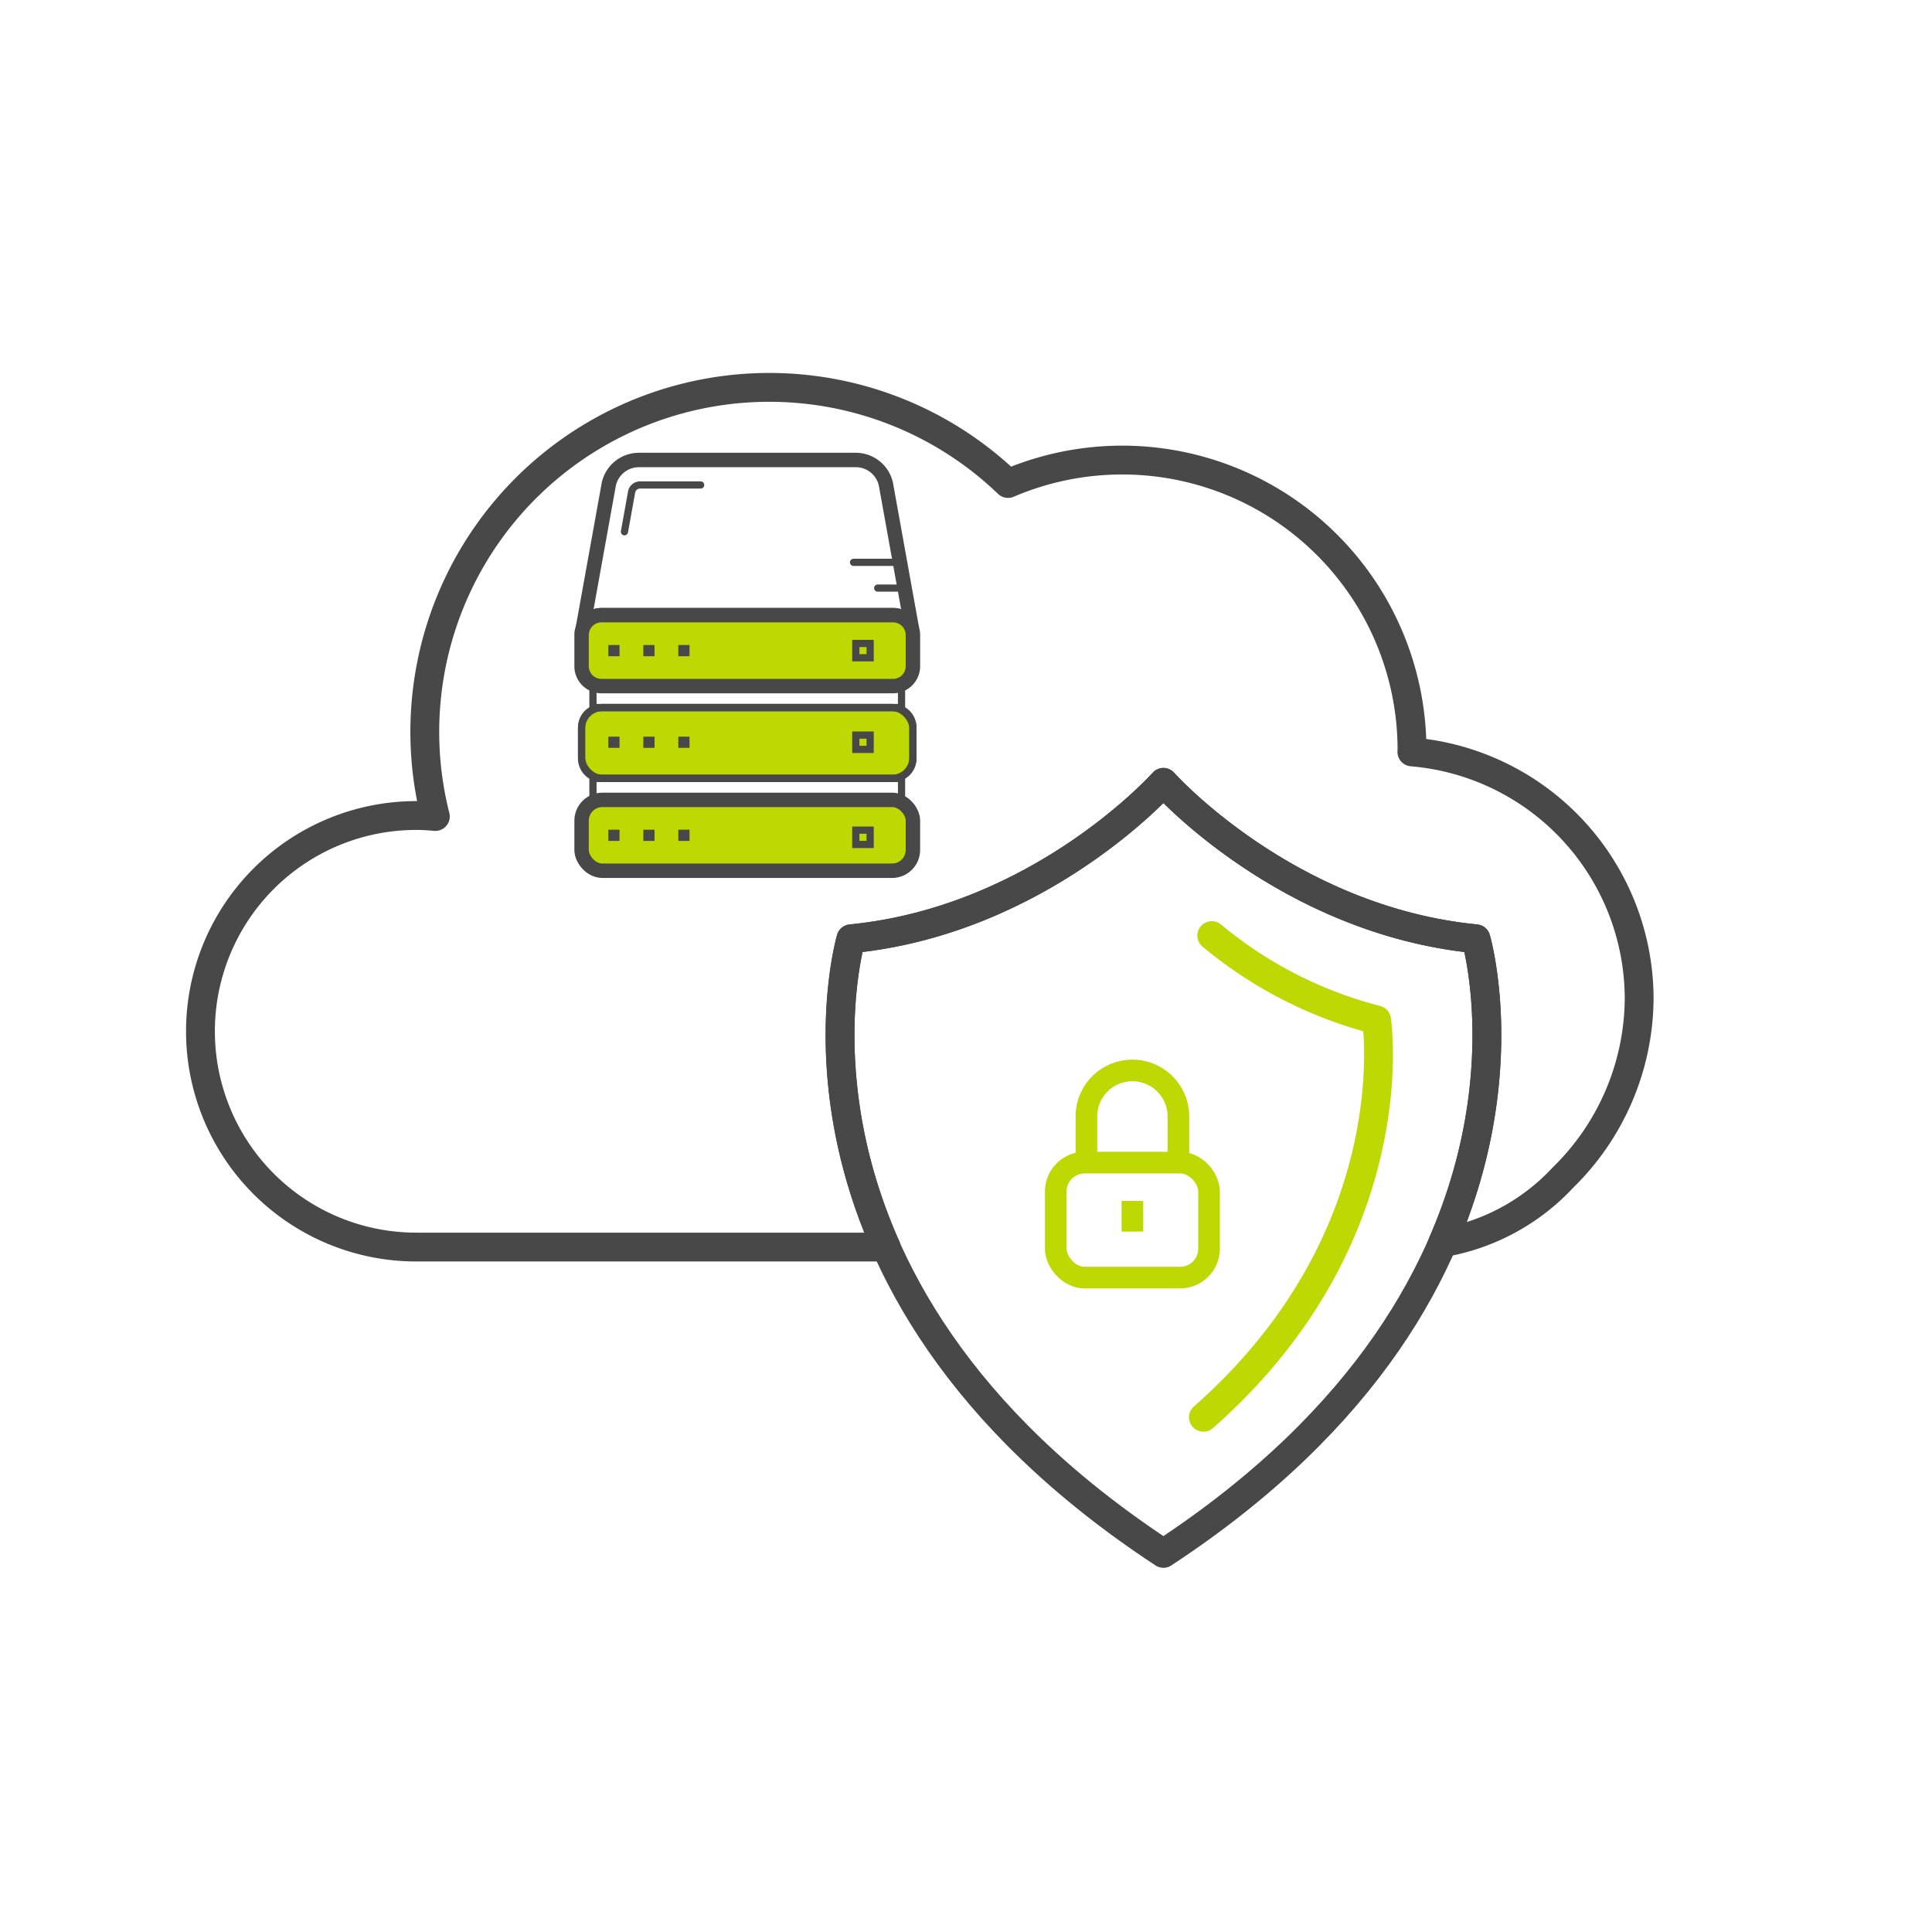
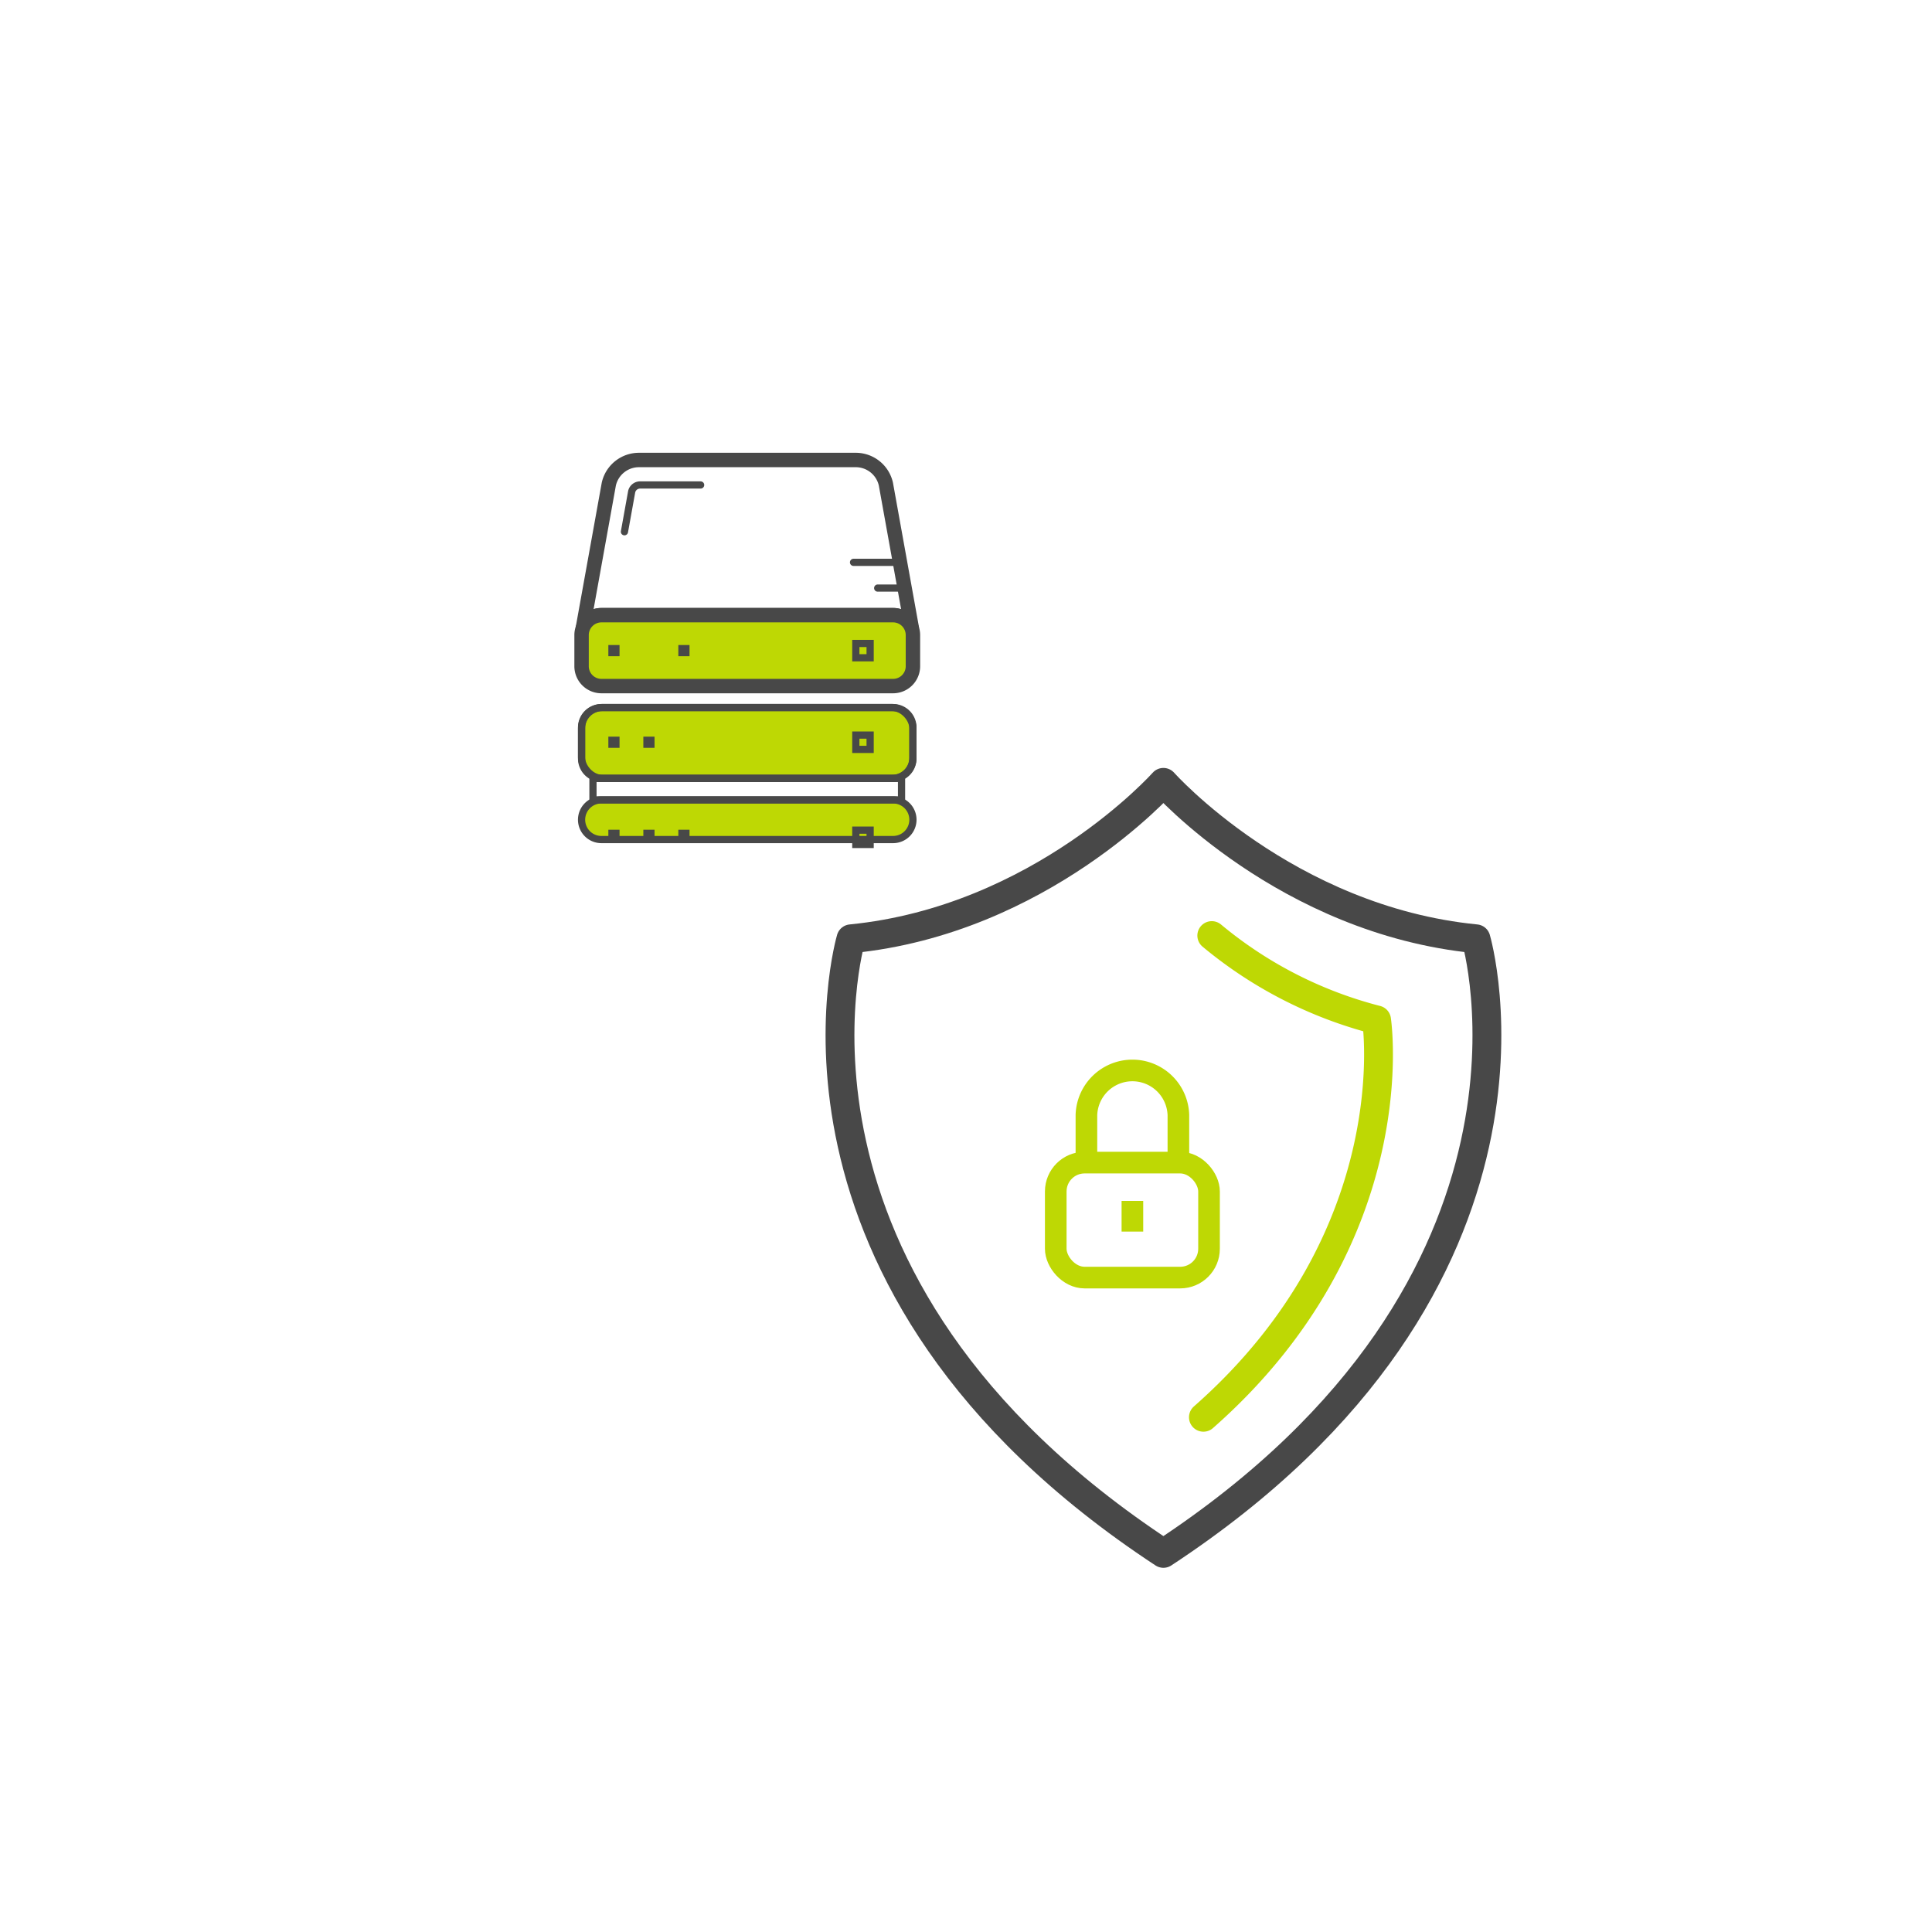
<svg xmlns="http://www.w3.org/2000/svg" width="134" height="134" viewBox="0 0 134 134">
  <g id="Group_21175" data-name="Group 21175" transform="translate(-1271 -713)">
    <rect id="Rectangle_5578" data-name="Rectangle 5578" width="134" height="134" transform="translate(1271 713)" fill="none" />
    <g id="Group_21165" data-name="Group 21165" transform="translate(1284.902 739.912)">
      <path id="Path_15448" data-name="Path 15448" d="M60.435,21.109c-13.179-1.292-21.677-10.85-21.677-10.85s-8.5,9.557-21.671,10.85c0,0-7.035,23.768,21.671,42.627C67.467,44.876,60.435,21.109,60.435,21.109Z" transform="translate(28.032 17.092)" fill="none" stroke="#484848" stroke-linecap="round" stroke-linejoin="round" stroke-width="2" />
      <path id="Path_15449" data-name="Path 15449" d="M25.32,47.459C39.623,34.875,37.329,19.9,37.329,19.9A29.209,29.209,0,0,1,25.9,14.05" transform="translate(44.245 23.928)" fill="none" stroke="#bed804" stroke-linecap="round" stroke-linejoin="round" stroke-width="2" />
-       <path id="Path_15451" data-name="Path 15451" d="M100.287,42.872A17.2,17.2,0,0,0,84.524,25.739c0-.053.008-.1.008-.154A20.1,20.1,0,0,0,56.513,7.123,23.894,23.894,0,0,0,16.793,30.218c-.44-.039-.88-.067-1.326-.067a14.965,14.965,0,1,0,0,29.931H48.058C42.8,48.271,45.619,38.7,45.619,38.7,58.792,37.41,67.29,27.852,67.29,27.852s8.5,9.557,21.674,10.85c0,0,2.778,9.406-2.3,21.077A14.808,14.808,0,0,0,95,55.263,17.5,17.5,0,0,0,100.287,42.872Z" transform="translate(-0.5 -0.5)" fill="none" stroke="#484848" stroke-linecap="round" stroke-linejoin="round" stroke-width="2" />
      <g id="Group_21167" data-name="Group 21167" transform="translate(26.435 4.992)">
        <g id="Group_21168" data-name="Group 21168" transform="translate(0 0)">
          <path id="Path_15452" data-name="Path 15452" d="M8.9,2.316H4.7a.6.6,0,0,0-.583.467l-.5,2.776" transform="translate(-0.643 -0.583)" fill="none" stroke="#484848" stroke-linecap="round" stroke-linejoin="round" stroke-width="0.5" />
-           <path id="Path_15453" data-name="Path 15453" d="M22.106,25.21H1.876A1.376,1.376,0,0,0,.5,26.586v2.164a1.376,1.376,0,0,0,1.376,1.376h20.23a1.376,1.376,0,0,0,1.376-1.376V26.586a1.376,1.376,0,0,0-1.376-1.376" transform="translate(-0.5 -1.636)" fill="#bed804" stroke="#484848" stroke-width="0.5" />
-           <rect id="Rectangle_5616" data-name="Rectangle 5616" width="22.982" height="4.915" rx="1.442" transform="translate(0 23.574)" fill="none" stroke="#484848" stroke-linecap="round" stroke-linejoin="round" stroke-width="1" />
+           <path id="Path_15453" data-name="Path 15453" d="M22.106,25.21H1.876A1.376,1.376,0,0,0,.5,26.586a1.376,1.376,0,0,0,1.376,1.376h20.23a1.376,1.376,0,0,0,1.376-1.376V26.586a1.376,1.376,0,0,0-1.376-1.376" transform="translate(-0.5 -1.636)" fill="#bed804" stroke="#484848" stroke-width="0.5" />
          <path id="Path_15454" data-name="Path 15454" d="M22.106,18.5H1.876A1.376,1.376,0,0,0,.5,19.872v2.164a1.376,1.376,0,0,0,1.376,1.376h20.23a1.376,1.376,0,0,0,1.376-1.376V19.872A1.376,1.376,0,0,0,22.106,18.5" transform="translate(-0.5 -1.327)" fill="#bed804" stroke="#484848" stroke-width="0.5" />
          <rect id="Rectangle_5617" data-name="Rectangle 5617" width="22.982" height="4.915" rx="1.442" transform="translate(0 17.169)" fill="none" stroke="#484848" stroke-linecap="round" stroke-linejoin="round" stroke-width="0.5" />
          <path id="Path_15455" data-name="Path 15455" d="M1.88,11.264h20.23a1.376,1.376,0,0,1,1.274.86h.021L21.612,2.175A2.141,2.141,0,0,0,19.521.5H4.484a2.142,2.142,0,0,0-2.09,1.675L.6,12.124H.607A1.374,1.374,0,0,1,1.88,11.264Z" transform="translate(-0.505 -0.5)" fill="none" stroke="#484848" stroke-linecap="round" stroke-linejoin="round" stroke-width="1" />
          <path id="Path_15456" data-name="Path 15456" d="M23.38,12.642a1.374,1.374,0,0,0-1.274-.86H1.876A1.381,1.381,0,0,0,.5,13.159v2.163A1.376,1.376,0,0,0,1.876,16.7h20.23a1.376,1.376,0,0,0,1.376-1.376V13.158a1.368,1.368,0,0,0-.1-.516" transform="translate(-0.5 -1.019)" fill="#bed804" stroke="#484848" stroke-width="0.5" />
          <path id="Path_15457" data-name="Path 15457" d="M23.38,12.642a1.374,1.374,0,0,0-1.274-.86H1.876A1.381,1.381,0,0,0,.5,13.159v2.163A1.376,1.376,0,0,0,1.876,16.7h20.23a1.376,1.376,0,0,0,1.376-1.376V13.158A1.368,1.368,0,0,0,23.38,12.642Z" transform="translate(-0.5 -1.019)" fill="none" stroke="#484848" stroke-linecap="round" stroke-linejoin="round" stroke-width="1" />
          <rect id="Rectangle_5618" data-name="Rectangle 5618" width="0.276" height="0.276" transform="translate(6.961 13.084)" fill="none" stroke="#484848" stroke-miterlimit="10" stroke-width="0.5" />
-           <rect id="Rectangle_5619" data-name="Rectangle 5619" width="0.276" height="0.276" transform="translate(4.534 13.084)" fill="none" stroke="#484848" stroke-miterlimit="10" stroke-width="0.5" />
          <rect id="Rectangle_5620" data-name="Rectangle 5620" width="0.276" height="0.276" transform="translate(2.107 13.084)" fill="none" stroke="#484848" stroke-miterlimit="10" stroke-width="0.5" />
          <rect id="Rectangle_5621" data-name="Rectangle 5621" width="0.993" height="0.993" transform="translate(19.021 12.725)" fill="none" stroke="#484848" stroke-miterlimit="10" stroke-width="0.5" />
          <rect id="Rectangle_5622" data-name="Rectangle 5622" width="0.993" height="0.993" transform="translate(19.021 19.08)" fill="none" stroke="#484848" stroke-miterlimit="10" stroke-width="0.5" />
          <rect id="Rectangle_5623" data-name="Rectangle 5623" width="0.993" height="0.993" transform="translate(19.021 25.673)" fill="none" stroke="#484848" stroke-miterlimit="10" stroke-width="0.5" />
-           <rect id="Rectangle_5624" data-name="Rectangle 5624" width="0.276" height="0.276" transform="translate(6.961 19.439)" fill="none" stroke="#484848" stroke-miterlimit="10" stroke-width="0.5" />
          <rect id="Rectangle_5625" data-name="Rectangle 5625" width="0.276" height="0.276" transform="translate(4.534 19.439)" fill="none" stroke="#484848" stroke-miterlimit="10" stroke-width="0.5" />
          <rect id="Rectangle_5626" data-name="Rectangle 5626" width="0.276" height="0.276" transform="translate(2.107 19.439)" fill="none" stroke="#484848" stroke-miterlimit="10" stroke-width="0.5" />
          <rect id="Rectangle_5627" data-name="Rectangle 5627" width="0.276" height="0.276" transform="translate(6.961 25.894)" fill="none" stroke="#484848" stroke-miterlimit="10" stroke-width="0.5" />
          <rect id="Rectangle_5628" data-name="Rectangle 5628" width="0.276" height="0.276" transform="translate(4.534 25.894)" fill="none" stroke="#484848" stroke-miterlimit="10" stroke-width="0.5" />
          <rect id="Rectangle_5629" data-name="Rectangle 5629" width="0.276" height="0.276" transform="translate(2.107 25.894)" fill="none" stroke="#484848" stroke-miterlimit="10" stroke-width="0.5" />
          <line id="Line_163" data-name="Line 163" x1="1.855" transform="translate(20.538 8.884)" fill="none" stroke="#484848" stroke-linecap="round" stroke-linejoin="round" stroke-width="0.5" />
          <line id="Line_164" data-name="Line 164" x1="3.064" transform="translate(18.863 7.099)" fill="none" stroke="#484848" stroke-linecap="round" stroke-linejoin="round" stroke-width="0.5" />
-           <rect id="Rectangle_5630" data-name="Rectangle 5630" width="21.402" height="1.49" transform="translate(0.79 15.679)" fill="none" stroke="#484848" stroke-linecap="round" stroke-linejoin="round" stroke-width="0.5" />
          <rect id="Rectangle_5631" data-name="Rectangle 5631" width="21.402" height="1.49" transform="translate(0.79 22.084)" fill="none" stroke="#484848" stroke-linecap="round" stroke-linejoin="round" stroke-width="0.5" />
        </g>
      </g>
    </g>
    <rect id="Rectangle_5633" data-name="Rectangle 5633" width="10.631" height="7.974" rx="2" transform="translate(1344.225 793.637)" fill="none" stroke="#bed804" stroke-linejoin="round" stroke-width="1.5" />
    <path id="Path_15458" data-name="Path 15458" d="M5,7.4V4.1a3.191,3.191,0,0,1,6.379,0V7.4" transform="translate(1341.352 786.238)" fill="none" stroke="#bed804" stroke-linejoin="round" stroke-width="1.5" />
    <line id="Line_165" data-name="Line 165" y2="2.126" transform="translate(1349.541 796.295)" fill="none" stroke="#bed804" stroke-linejoin="round" stroke-width="1.5" />
  </g>
</svg>